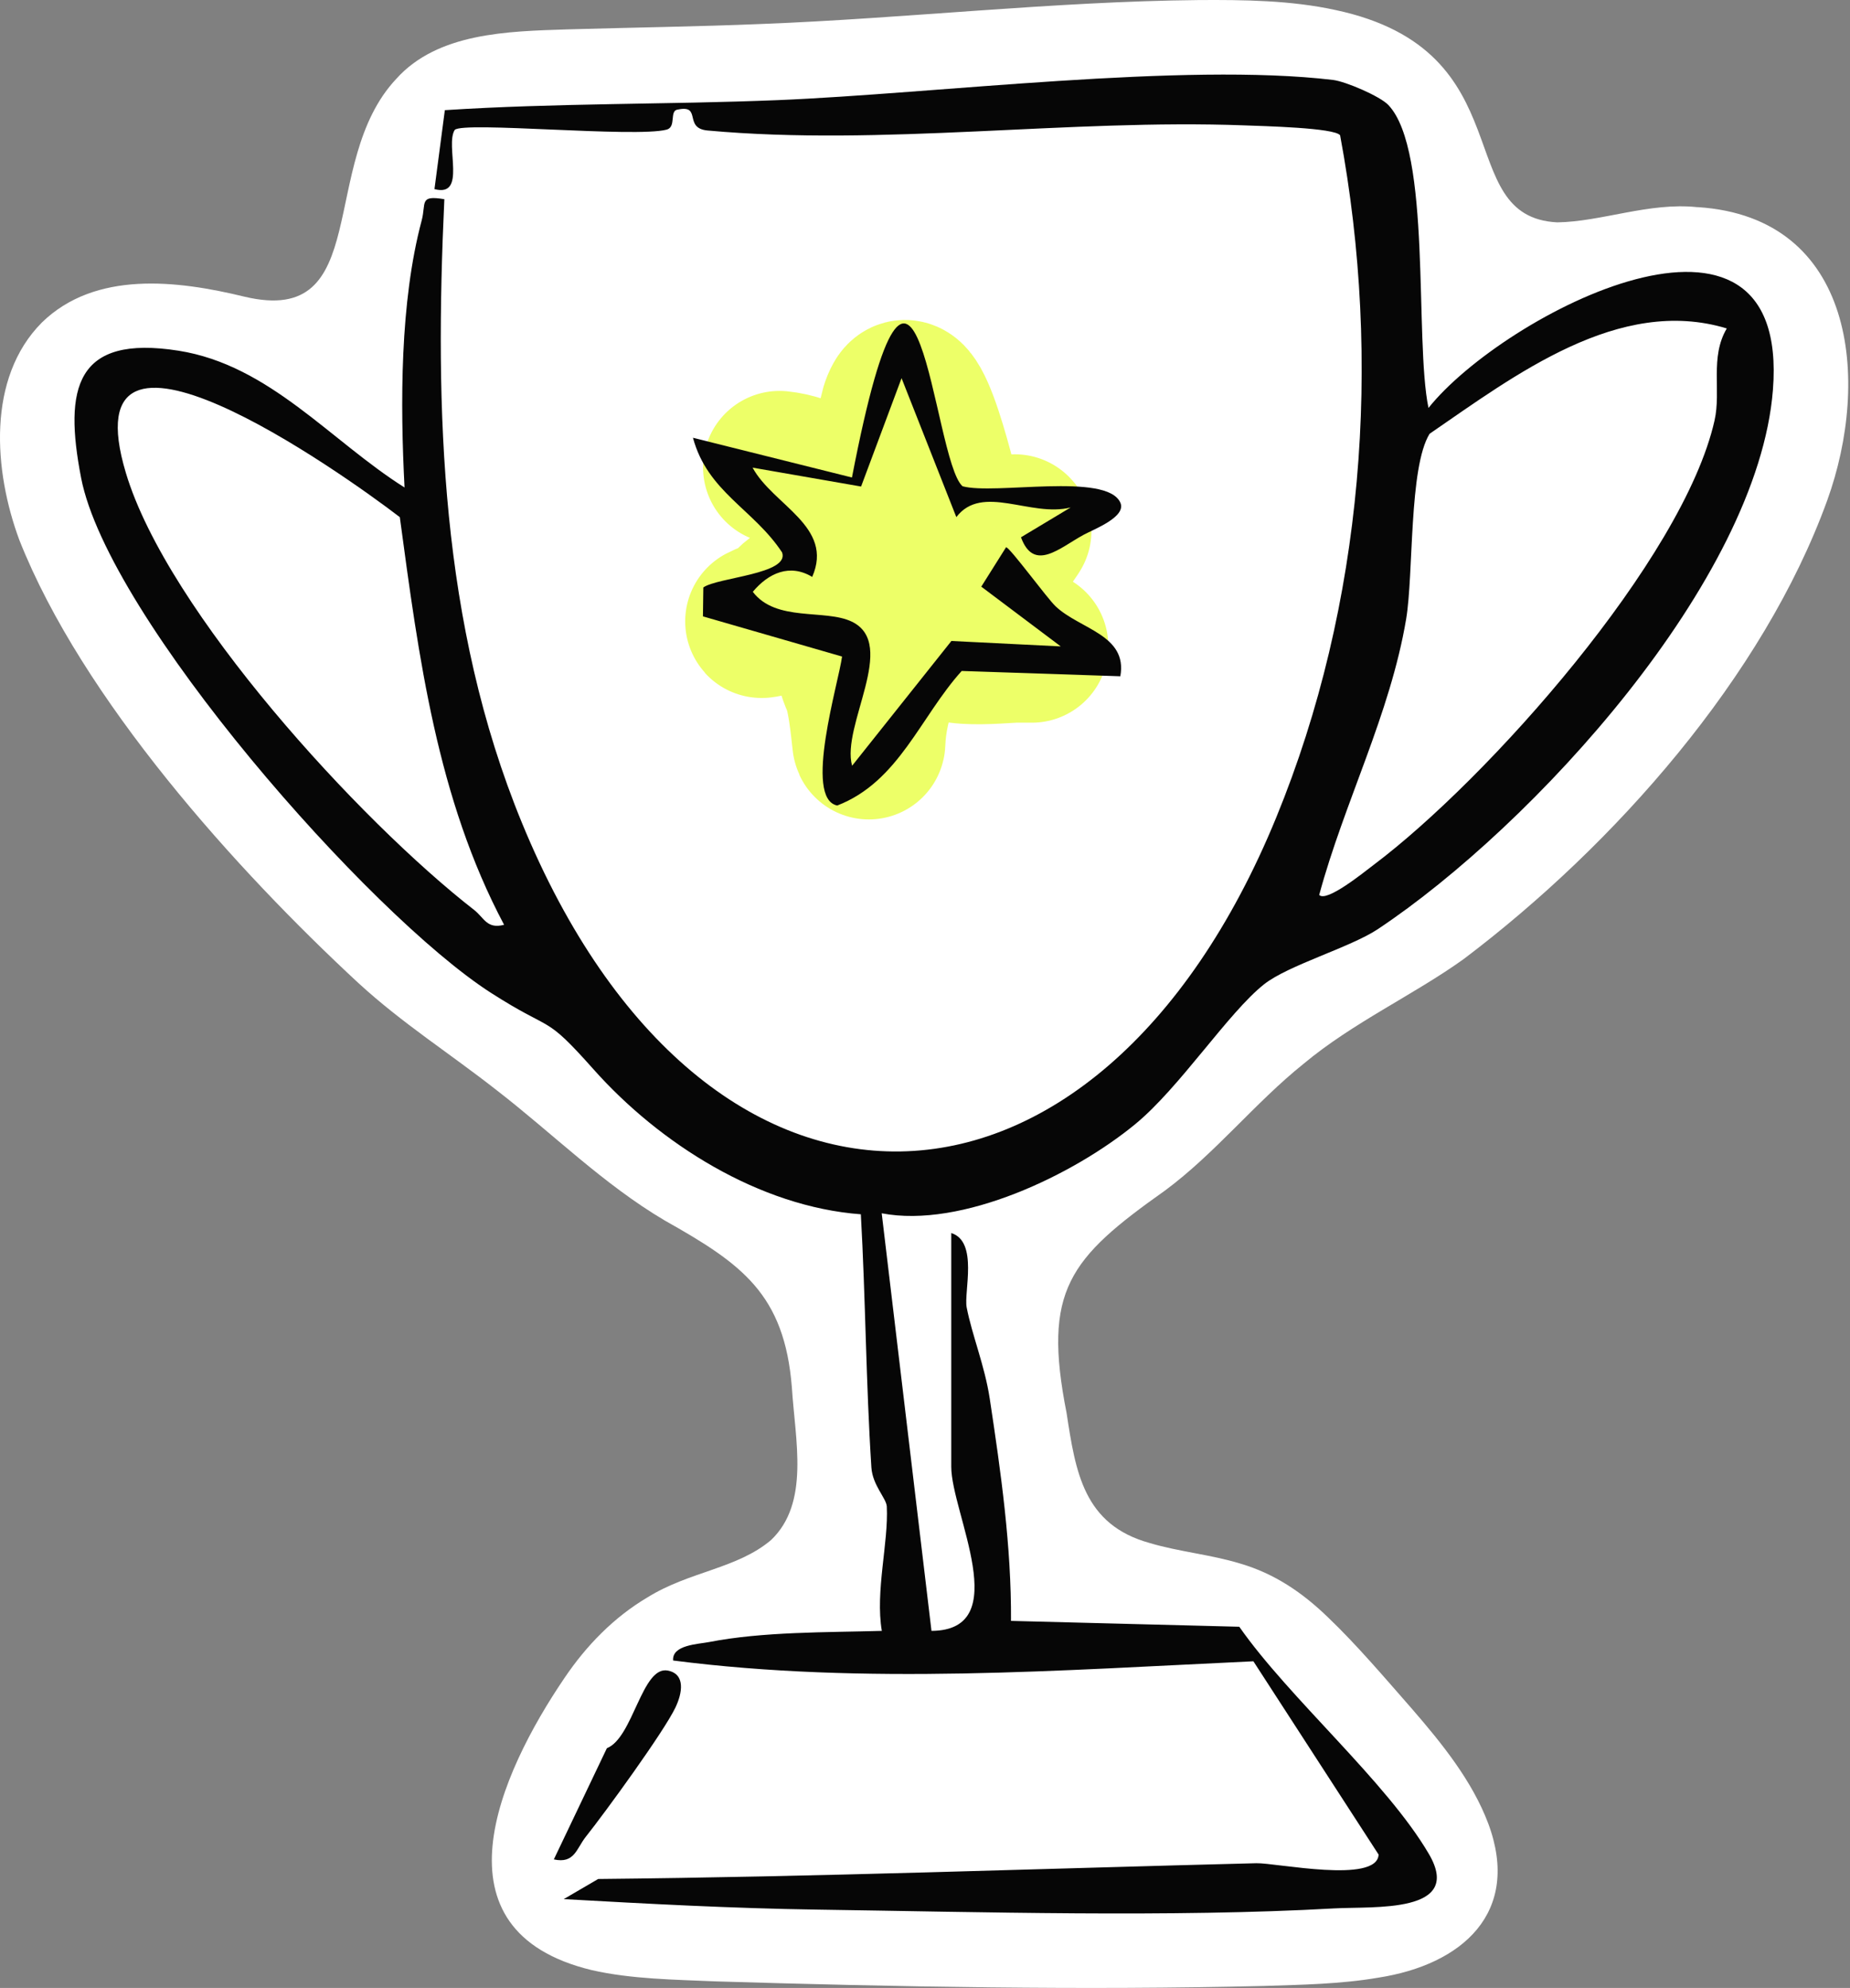
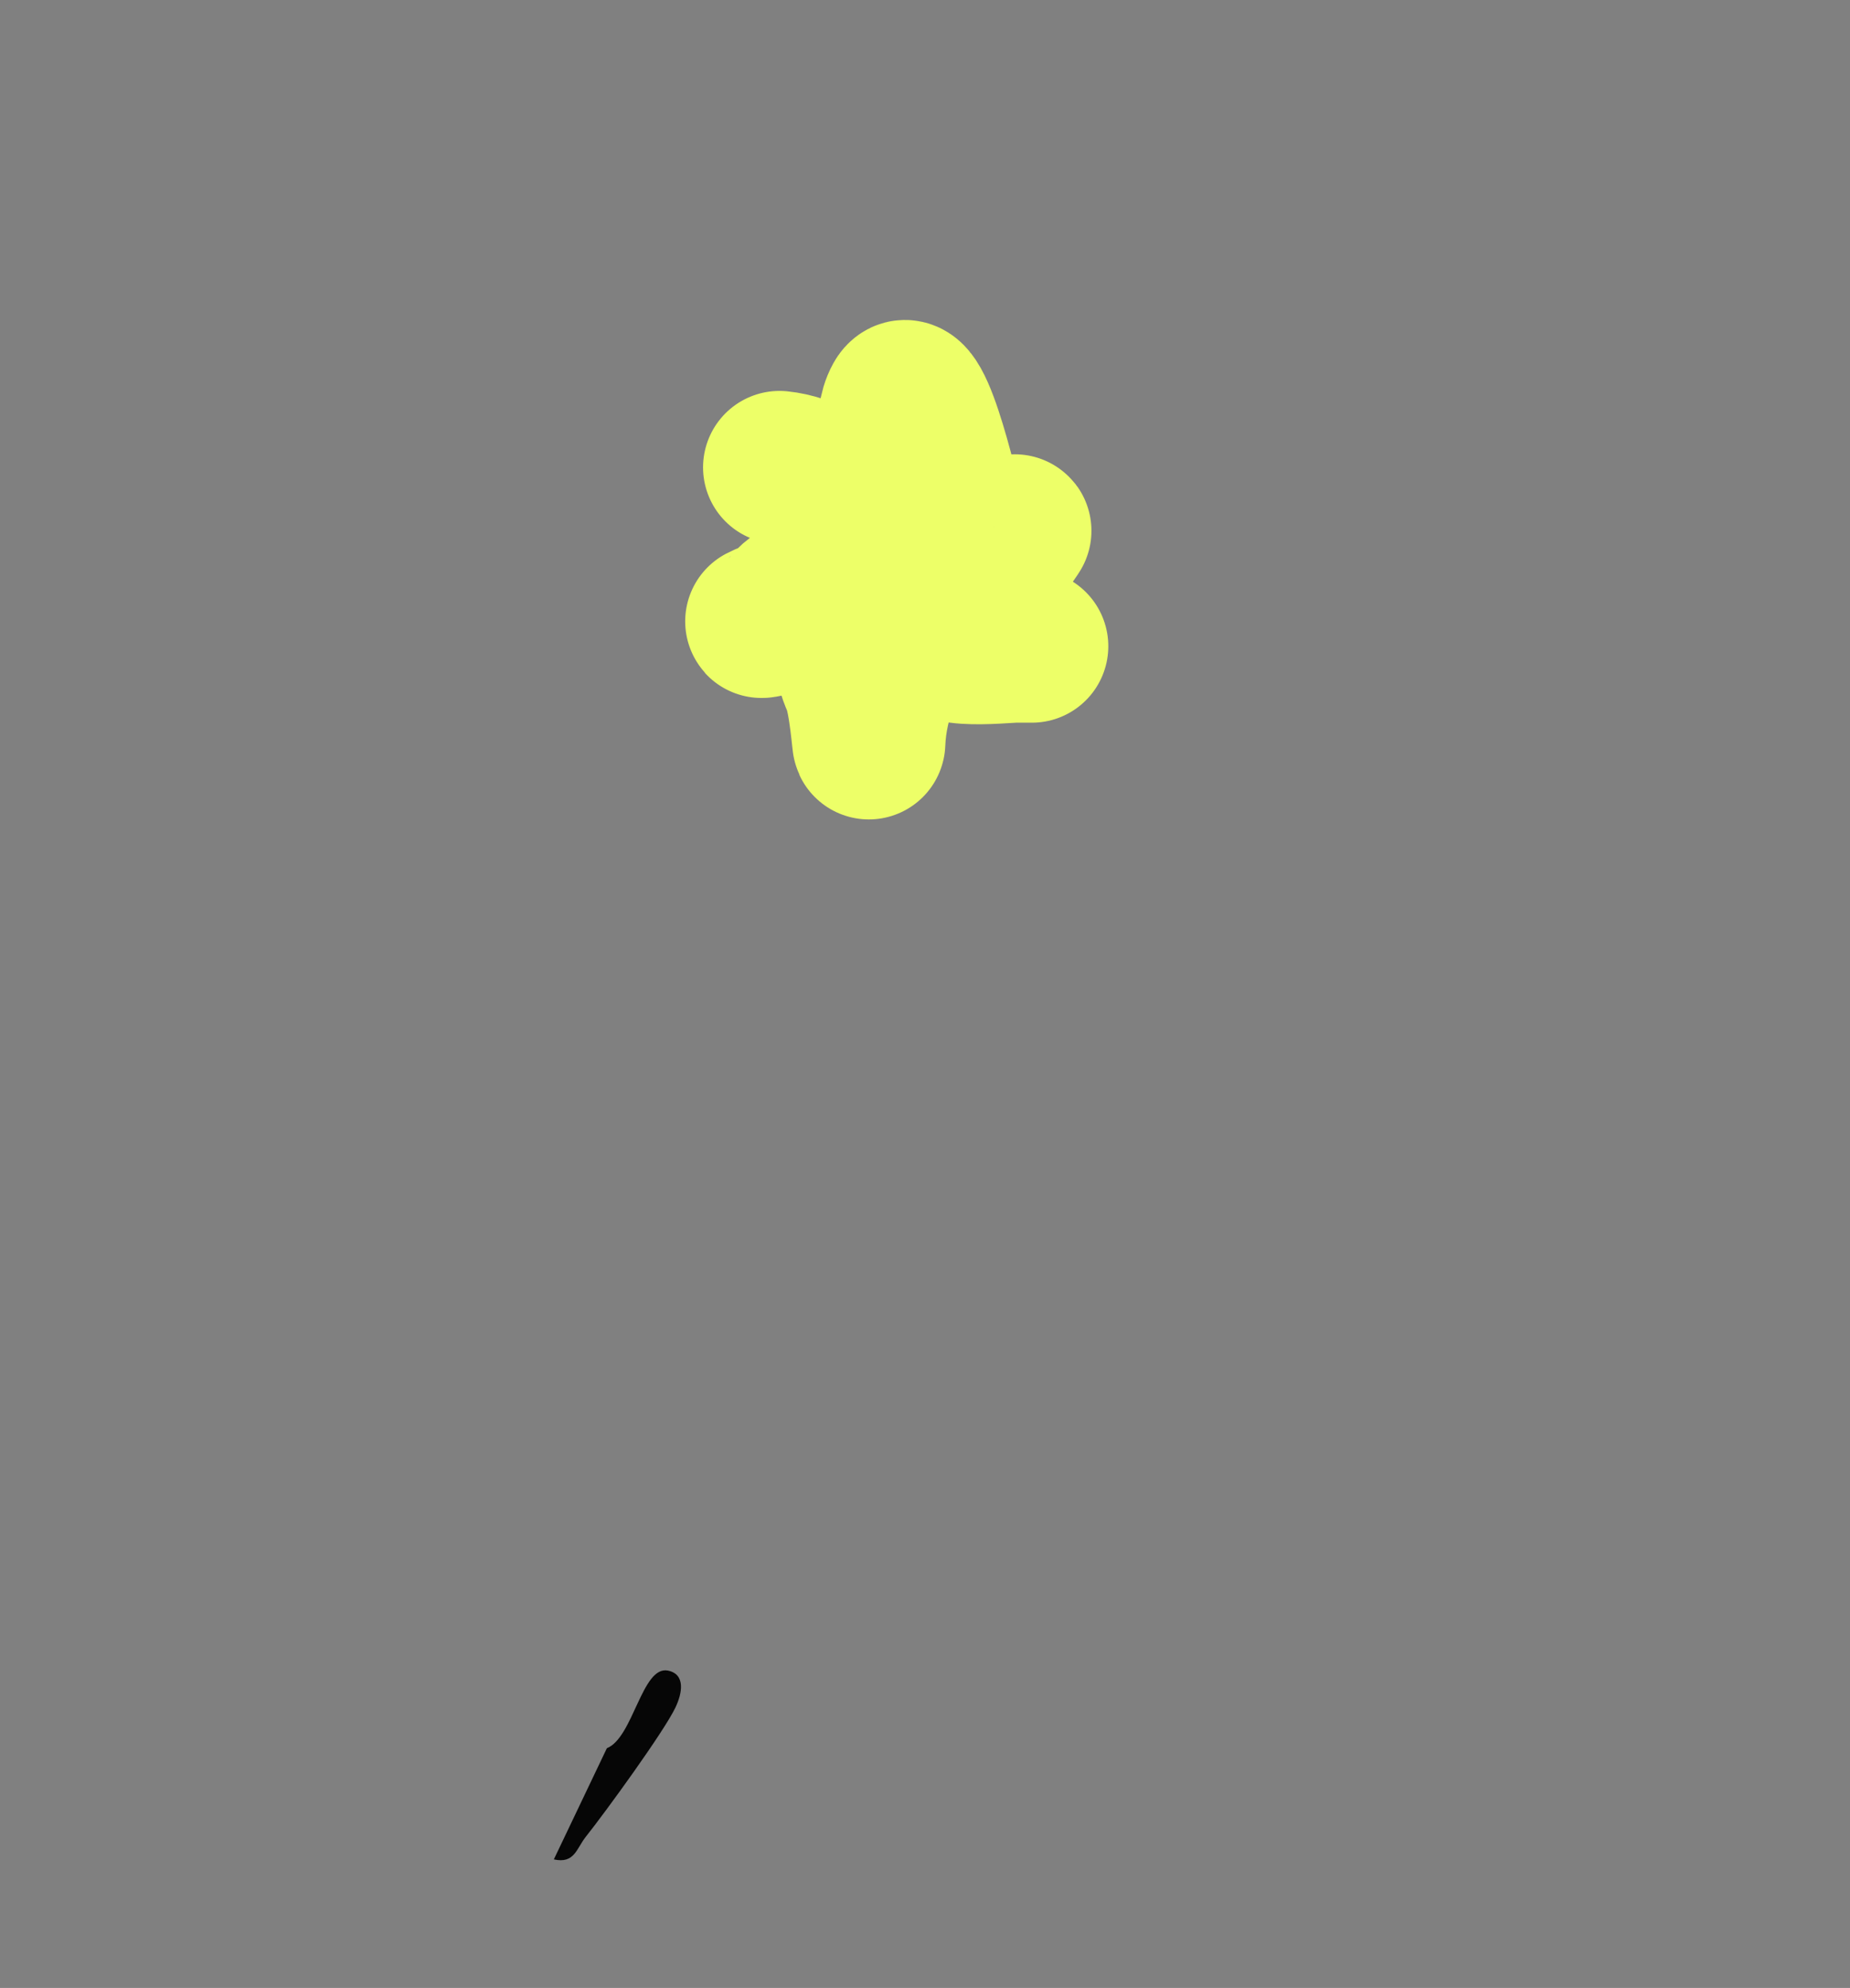
<svg xmlns="http://www.w3.org/2000/svg" width="121" height="130" viewBox="0 0 121 130" fill="none">
  <rect x="0" y="0" width="121" height="130" fill="#808080" stroke="none" />
-   <path d="M111.002 13.546C107.865 13.215 104.745 14.499 101.855 14.541C94.823 14.187 99.823 3.316 87.356 0.657C84.444 0.02 81.371 -0.016 78.374 0.004C68.934 0.095 59.152 1.21 49.826 1.567C45.584 1.743 41.341 1.798 37.089 1.922C33.195 2.048 28.628 2.139 25.916 5.159C20.748 10.663 24.444 21.404 16.002 19.404C11.577 18.325 6.23 17.688 2.738 21.091C-0.87 24.719 -0.415 30.795 1.266 35.317C5.385 45.726 15.459 56.896 23.449 64.291C26.316 66.924 29.411 68.881 32.489 71.297C36.153 74.128 39.456 77.441 43.49 79.82C48.503 82.642 51.308 84.609 51.793 90.733C52.01 94.185 52.976 98.281 50.434 100.706C48.214 102.589 45.096 102.751 42.349 104.458C40.148 105.761 38.357 107.605 36.93 109.714C32.639 116.024 28.062 126.264 38.699 128.832C41.296 129.427 44.137 129.453 46.819 129.57C58.587 129.928 70.93 130.158 82.668 129.869C85.168 129.788 87.671 129.749 90.136 129.329C95.642 128.481 99.504 125.068 97.343 119.255C96.293 116.463 94.316 114.018 92.366 111.766C90.581 109.731 88.728 107.549 86.862 105.768C85.175 104.133 83.351 102.901 81.118 102.247C79.21 101.662 77.087 101.47 75.201 100.905C70.871 99.712 70.351 96.266 69.76 92.401C68.177 84.381 69.925 82.294 76.203 77.85C79.496 75.409 82.067 72.129 85.25 69.574C88.494 66.866 92.418 65.088 95.727 62.721C105.616 55.251 115.339 44.237 119.51 32.723C122.364 24.836 121.333 14.216 111.058 13.546H110.996H111.002Z" fill="white" />
  <path d="M50.984 30.563C54.519 30.917 58.285 34.894 60.795 37.126C60.945 37.258 59.219 35.272 58.911 34.657C58.422 33.677 58.586 32.504 58.586 31.44C58.586 29.925 58.133 27.52 58.879 26.177C59.909 24.323 61.856 33.18 62.225 34.657C62.649 36.354 63.608 41.345 63.849 36.996C63.91 35.913 66.499 34.556 66.383 34.722C65.096 36.561 63.459 39.3 61.965 40.959C60.212 42.908 65.517 42.259 66.448 42.259C67.645 42.259 68.006 42.259 66.513 42.259C63.862 42.259 61.292 41.674 58.651 41.674C56.415 41.674 55.018 42.124 56.117 44.598C56.612 45.712 56.819 48.905 56.832 48.561C56.944 45.539 58.243 42.944 59.431 40.245C59.6 39.86 60.988 37.139 60.601 37.028C58.905 36.544 52.893 37.972 51.569 39.627C50.993 40.347 50.544 40.246 49.815 40.634C49.587 40.756 53.893 39.766 54.948 39.335C57.157 38.431 58.586 36.821 58.586 34.364C58.586 31.835 52.786 30.599 57.417 34.072" stroke="#EDFF68" stroke-width="10" stroke-linecap="round" />
-   <path d="M62.227 80.636C63.995 81.199 63.033 84.498 63.225 85.493C63.573 87.3 64.405 89.3 64.734 91.458C65.462 96.263 66.154 101.123 66.125 105.996L81.056 106.379C84.339 111.077 90.688 116.502 93.461 121.245C95.746 125.156 89.852 124.652 87.255 124.798C76.625 125.396 64.191 125.032 53.414 124.876C47.891 124.795 42.391 124.499 36.871 124.19L39.124 122.874C53.495 122.734 67.819 122.201 82.167 121.843C83.461 121.811 90.077 123.208 90.168 121.277L81.979 108.638C69.454 109.217 56.551 110.199 44.026 108.586C43.941 107.562 45.661 107.52 46.373 107.38C49.913 106.691 54.064 106.753 57.676 106.649C57.237 104.068 58.121 100.885 58.001 98.516C57.972 97.973 57.068 97.134 56.993 95.957C56.639 90.476 56.613 84.891 56.304 79.407C49.679 78.913 43.161 74.808 38.812 69.918C35.516 66.213 36.266 67.594 32.105 64.922C24.148 59.812 7.081 40.405 5.306 31.257C4.165 25.366 4.939 21.869 11.684 22.935C17.639 23.878 21.628 28.838 26.459 31.878C26.176 26.413 26.157 19.759 27.577 14.428C27.886 13.267 27.392 12.747 29.063 13.027C28.419 26.836 28.806 40.83 34.131 53.794C46.123 82.983 71.745 82.06 83.474 53.456C89.189 39.52 90.402 23.614 87.651 8.849C87.304 8.352 82.548 8.245 81.394 8.199C69.915 7.767 57.709 9.577 46.279 8.534C44.686 8.388 45.918 6.837 44.348 7.162C43.746 7.211 44.267 8.306 43.597 8.479C41.536 9.015 30.305 7.926 29.742 8.495C29.092 9.516 30.558 12.932 28.416 12.367L29.095 7.204C36.351 6.733 43.594 6.844 50.869 6.548C61.135 6.128 77.431 4.064 87.187 5.228C88.019 5.329 90.262 6.294 90.805 6.866C93.656 9.864 92.502 22.194 93.431 26.677C98.343 20.526 117.11 10.796 115.959 25.493C114.984 37.953 100.248 54.019 90.122 60.758C88.321 61.957 84.258 63.114 82.678 64.366C80.337 66.216 77.168 71.112 74.261 73.504C70.234 76.826 62.894 80.347 57.669 79.342L60.924 106.649C66.385 106.616 62.217 98.922 62.217 95.921V80.643L62.227 80.636ZM112.943 21.479C105.888 19.336 99.078 24.541 93.503 28.367C92.141 30.574 92.466 37.531 91.969 40.486C90.922 46.714 87.915 52.478 86.283 58.524C86.767 59.032 89.235 57.016 89.839 56.561C97.28 50.973 110.092 36.585 112.14 27.499C112.585 25.523 111.821 23.37 112.943 21.475V21.479ZM32.97 60.475C28.588 52.228 27.385 42.976 26.15 33.819C22.347 30.899 4.405 18.179 8.235 30.932C10.949 39.979 23.533 53.691 31.016 59.509C31.666 60.017 31.842 60.774 32.97 60.475Z" fill="#060606" />
-   <path d="M62.952 31.797C65.049 32.379 72.356 30.873 73.273 32.86C73.706 33.799 71.544 34.609 70.868 34.976C69.311 35.824 67.623 37.44 66.778 35.135L70.026 33.185C67.415 33.851 64.239 31.602 62.549 33.816L58.967 24.73L56.32 31.816L49.224 30.581C50.544 33.029 54.568 34.43 53.122 37.726C51.665 36.848 50.271 37.463 49.237 38.701C50.752 40.697 53.97 39.807 55.719 40.655C58.758 42.131 55.004 47.459 55.732 50.076L62.227 41.916L69.379 42.271L64.181 38.363L65.803 35.785C66.056 35.798 68.469 39.108 69.047 39.654C70.637 41.153 73.764 41.517 73.276 44.224L62.9 43.877C60.195 46.871 58.788 51.119 54.76 52.676C52.527 52.228 54.87 44.562 55.075 42.934L45.976 40.307L46.002 38.415C46.935 37.752 51.672 37.547 51.152 36.123C49.286 33.292 46.276 32.171 45.323 28.627L55.722 31.225C59.997 9.106 60.975 30.051 62.952 31.794V31.797Z" fill="#060606" />
  <path d="M36.224 121.593L39.693 114.321C41.419 113.641 41.984 108.902 43.688 109.246C44.852 109.484 44.624 110.729 44.175 111.665C43.415 113.255 39.592 118.508 38.314 120.114C37.697 120.891 37.58 121.889 36.224 121.593Z" fill="#060606" />
</svg>